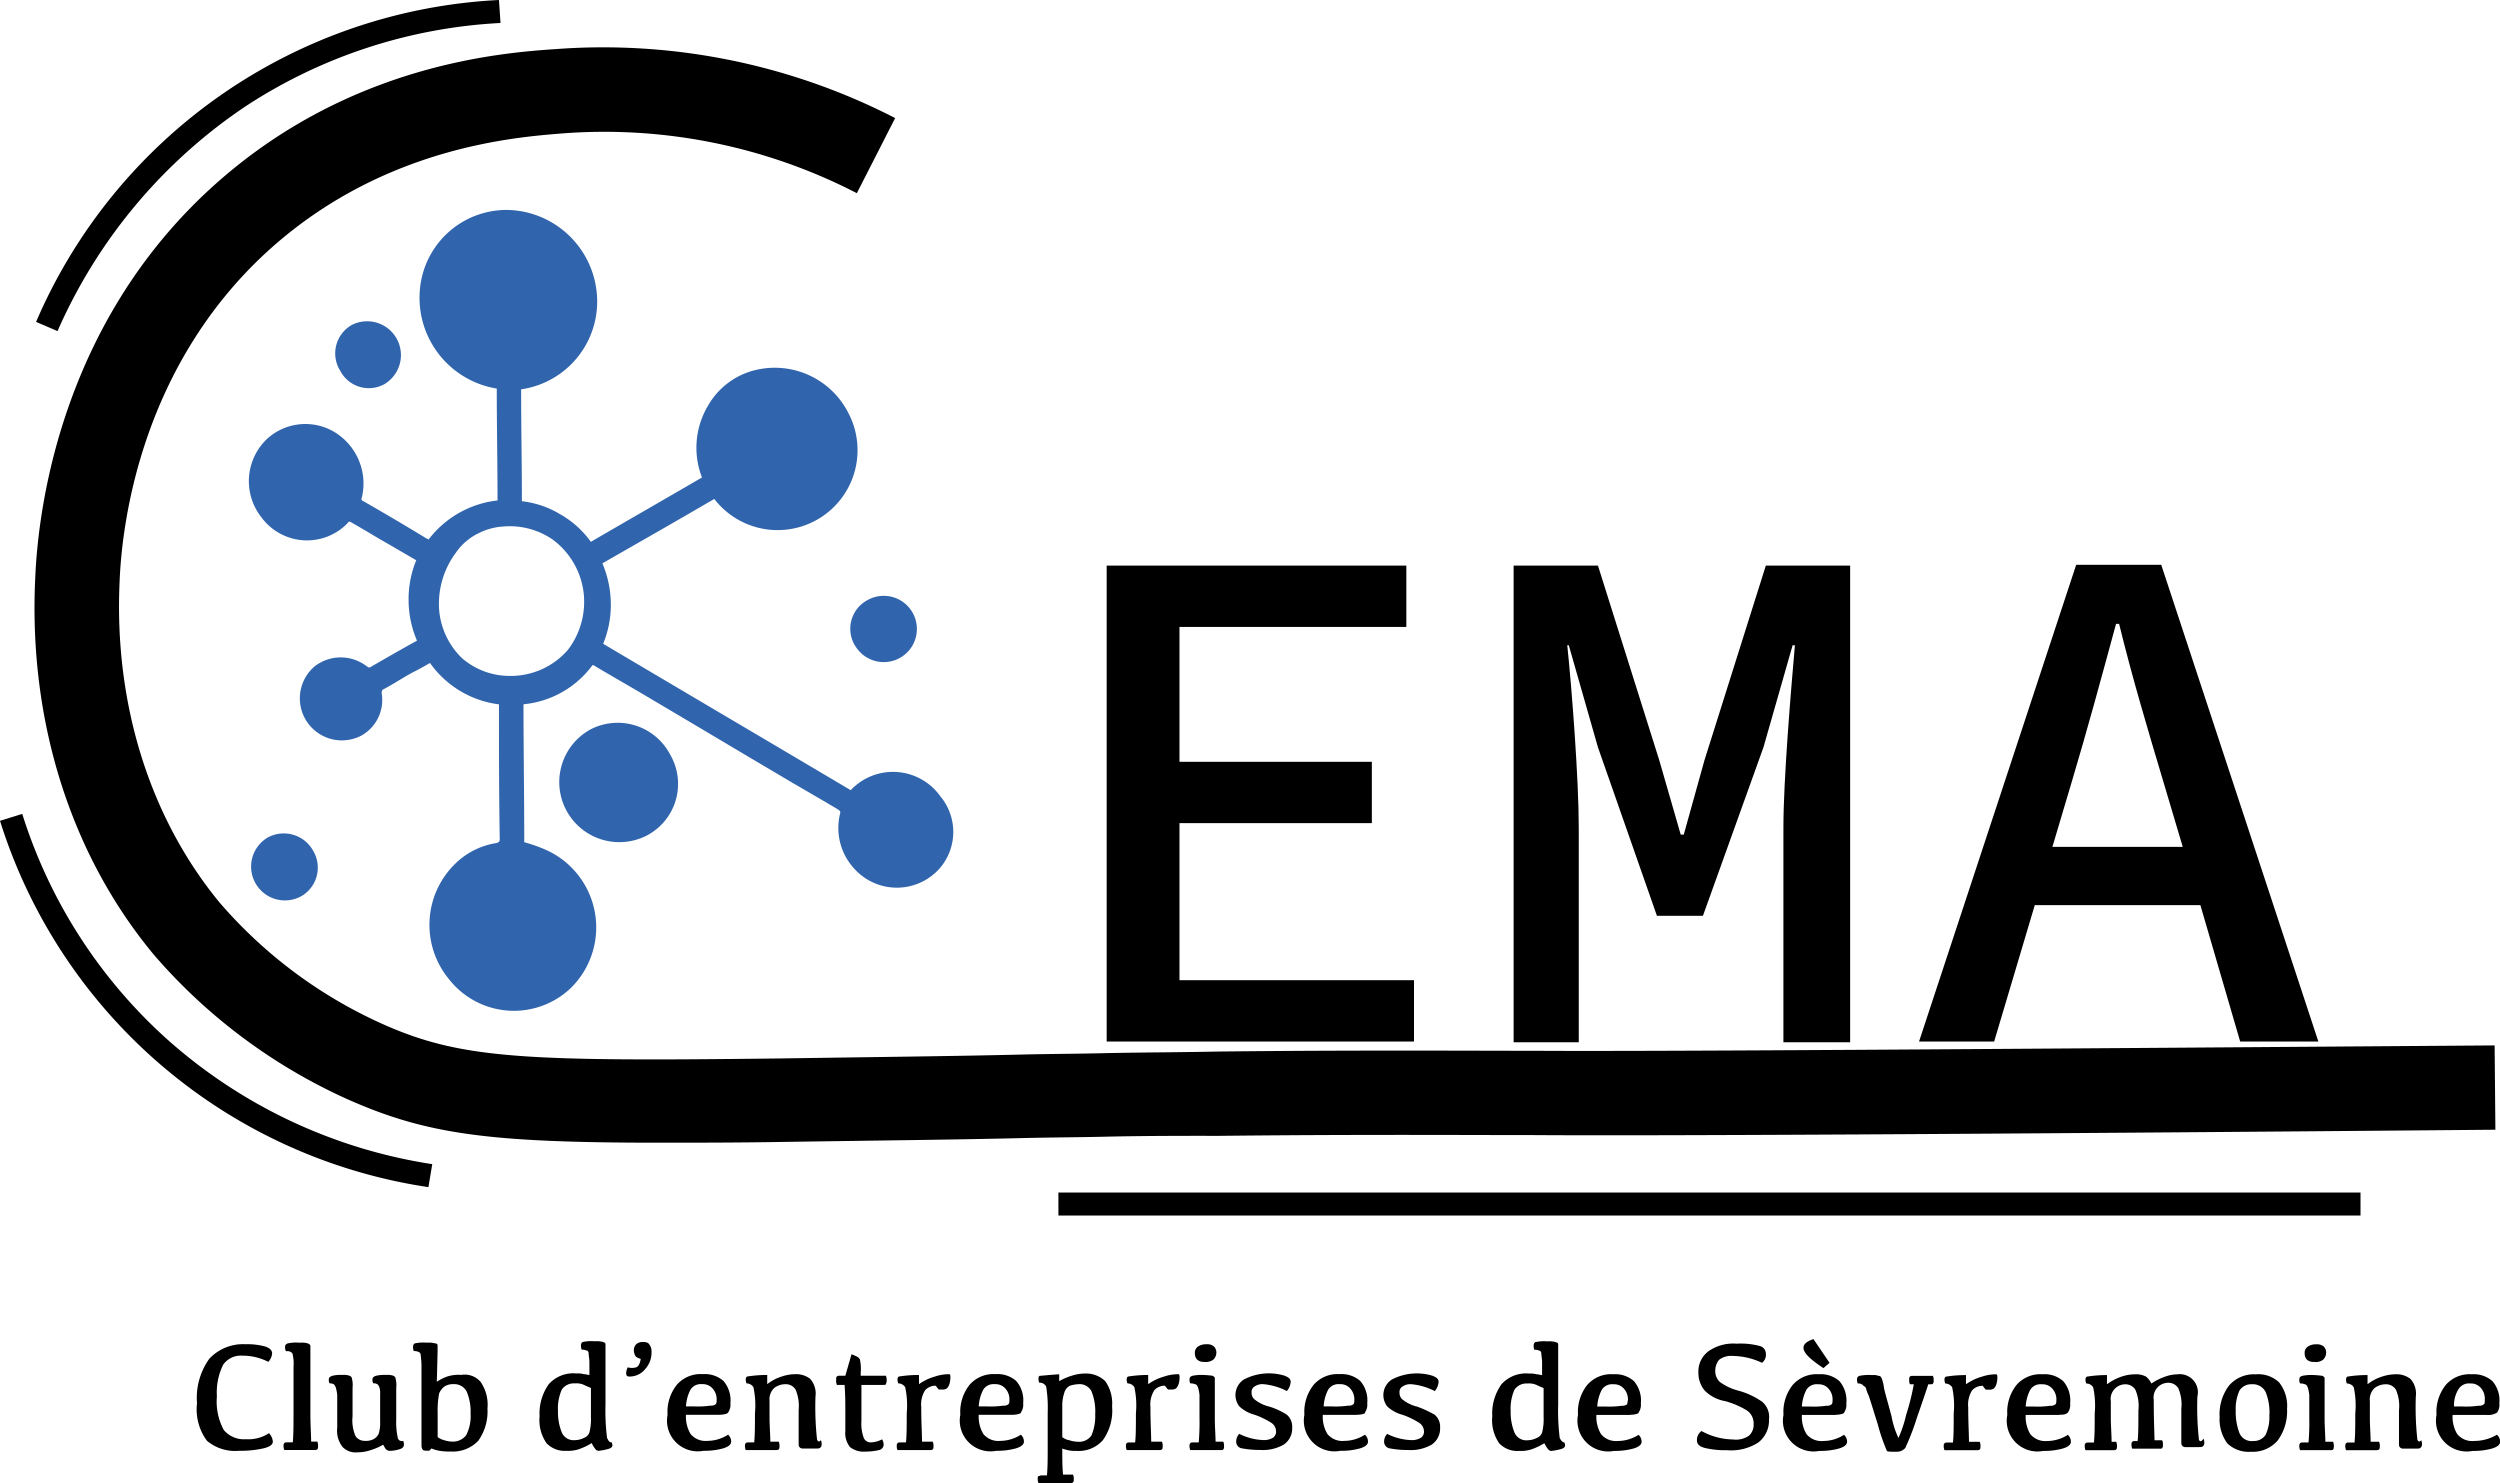
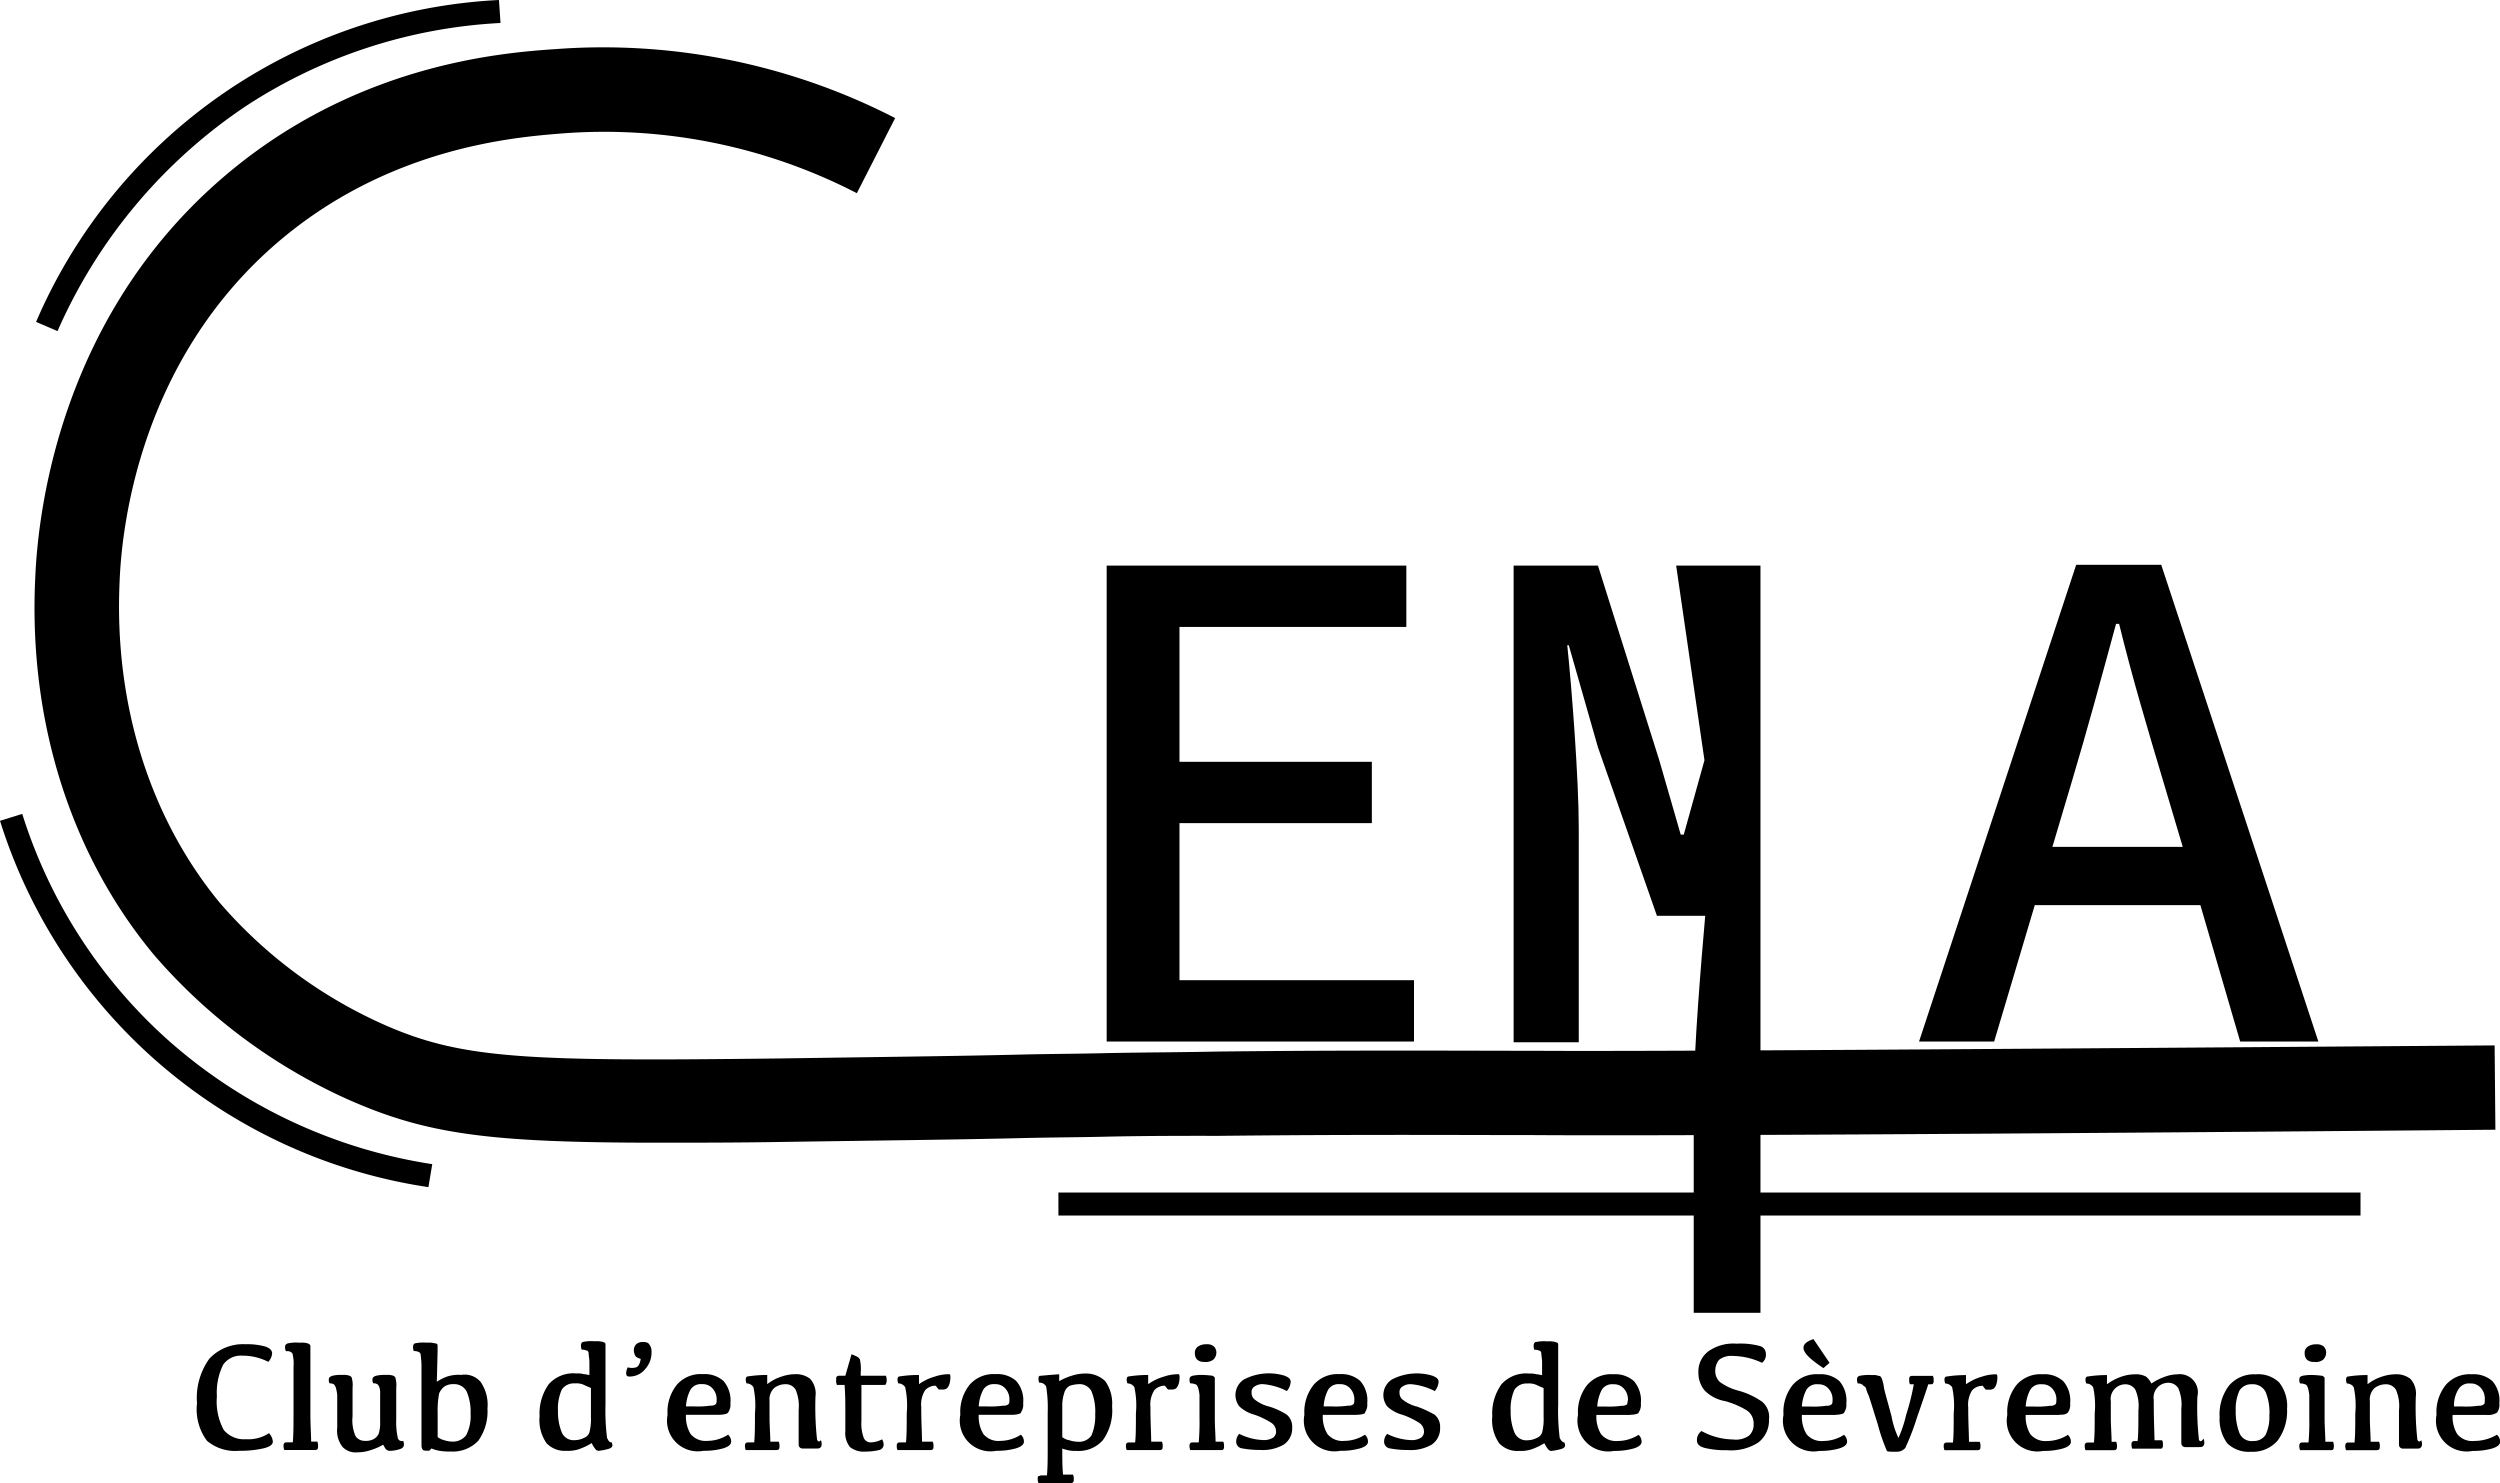
<svg xmlns="http://www.w3.org/2000/svg" width="202.295" height="120" viewBox="0 0 202.295 120">
  <g id="LOGO_CEMA" data-name="LOGO CEMA" transform="translate(-236.5 -303.2)">
    <path id="Tracé_196" data-name="Tracé 196" d="M268.029,485.528a1.131,1.131,0,0,1,.31.682c0,.248-.248.434-.806.558a8.4,8.4,0,0,1-1.922.186,3.549,3.549,0,0,1-2.6-.806,4.252,4.252,0,0,1-.806-3.039,5.414,5.414,0,0,1,.992-3.6,3.729,3.729,0,0,1,2.915-1.178,5.461,5.461,0,0,1,1.612.186q.558.186.558.558a1.131,1.131,0,0,1-.31.682,4.548,4.548,0,0,0-2.109-.5,1.731,1.731,0,0,0-1.55.744,5.07,5.07,0,0,0-.5,2.543,4.838,4.838,0,0,0,.558,2.729,2.127,2.127,0,0,0,1.8.744A3.02,3.02,0,0,0,268.029,485.528Zm3.411.744c0-.558-.062-1.364-.062-2.295v-5.519q0-.093-.186-.186a1.745,1.745,0,0,0-.682-.062,3.081,3.081,0,0,0-.992.062c-.124.062-.186.124-.186.248a.787.787,0,0,0,.062.372c.186,0,.31,0,.372.062.124.062.186.124.186.248a3.07,3.07,0,0,1,.062.93v3.287c0,1.364,0,2.295-.062,2.853h-.434c-.124,0-.186,0-.248.062a.228.228,0,0,0-.062.186.787.787,0,0,0,.062.372h2.419c.124,0,.186,0,.248-.062s.062-.124.062-.248a.787.787,0,0,0-.062-.372h-.5Zm7.008-.372a5.966,5.966,0,0,1-.124-1.488v-2.543a2.153,2.153,0,0,0-.062-.806q0-.093-.186-.186a1.375,1.375,0,0,0-.558-.062,3.273,3.273,0,0,0-.806.062c-.186.062-.31.124-.31.31a.559.559,0,0,0,.062.31.465.465,0,0,1,.31.062c.062,0,.124.124.186.248a1.728,1.728,0,0,1,.062.62V484.6a2.891,2.891,0,0,1-.124.992.977.977,0,0,1-.434.434,1.335,1.335,0,0,1-.682.124.884.884,0,0,1-.744-.372,3.166,3.166,0,0,1-.248-1.612v-2.295a2.155,2.155,0,0,0-.062-.806q0-.093-.186-.186a1.377,1.377,0,0,0-.558-.062,2.8,2.8,0,0,0-.806.062c-.186.062-.31.124-.31.31a.559.559,0,0,0,.062.31.559.559,0,0,1,.31.062c.062,0,.124.124.186.248a3.49,3.49,0,0,1,.124.62v2.667a2.11,2.11,0,0,0,.434,1.55,1.459,1.459,0,0,0,1.178.434,3.512,3.512,0,0,0,1.116-.186,4.8,4.8,0,0,0,.992-.434c.124.248.248.434.31.434a.465.465,0,0,0,.31.062,2.637,2.637,0,0,0,.682-.124q.372-.093.372-.372a.559.559,0,0,0-.062-.31A.328.328,0,0,1,278.448,485.9Zm6.7-4.527a3.26,3.26,0,0,1,.558,2.171,4.07,4.07,0,0,1-.744,2.6,2.847,2.847,0,0,1-2.233.868,4.694,4.694,0,0,1-.93-.062,2.519,2.519,0,0,1-.62-.186l-.186.186c-.248,0-.434,0-.5-.062a.524.524,0,0,1-.124-.372v-6.388c0-.5-.062-.806-.062-.93a.277.277,0,0,0-.186-.248.787.787,0,0,0-.372-.062.787.787,0,0,1-.062-.372.322.322,0,0,1,.124-.248,3.335,3.335,0,0,1,.992-.062,1.929,1.929,0,0,1,.682.062.164.164,0,0,1,.186.186v.434l-.062,2.481a3.792,3.792,0,0,1,.868-.434,3.08,3.08,0,0,1,1.116-.124A1.686,1.686,0,0,1,285.146,481.373Zm-.806,2.543a4.137,4.137,0,0,0-.31-1.736,1.131,1.131,0,0,0-1.054-.62,1.323,1.323,0,0,0-.744.186,1.351,1.351,0,0,0-.434.558,7.07,7.07,0,0,0-.124,1.55v1.985a1.247,1.247,0,0,0,.5.248,2.23,2.23,0,0,0,.682.124,1.363,1.363,0,0,0,1.116-.5A3.383,3.383,0,0,0,284.34,483.916Zm11.411,2.357a.469.469,0,0,1,.062.248c0,.124-.124.248-.434.31a4.051,4.051,0,0,1-.682.124.322.322,0,0,1-.248-.124,2.342,2.342,0,0,1-.31-.5,5.263,5.263,0,0,1-1.054.5,2.73,2.73,0,0,1-.992.124,2.017,2.017,0,0,1-1.612-.62,3.26,3.26,0,0,1-.558-2.171,4.07,4.07,0,0,1,.744-2.6,2.654,2.654,0,0,1,2.233-.868,1.912,1.912,0,0,1,.62.062c.186,0,.31.062.434.062v-.992c0-.372-.062-.558-.062-.744s-.124-.248-.186-.248a.787.787,0,0,0-.372-.062.787.787,0,0,1-.062-.372.322.322,0,0,1,.124-.248,3.335,3.335,0,0,1,.992-.062,1.929,1.929,0,0,1,.682.062c.124.062.186.062.186.186v4.837a17.959,17.959,0,0,0,.124,2.729C295.5,486.148,295.564,486.272,295.75,486.272Zm-1.674-4.4c-.124-.062-.31-.124-.558-.248a1.454,1.454,0,0,0-.744-.124,1.165,1.165,0,0,0-1.054.5,3.746,3.746,0,0,0-.31,1.736,4.351,4.351,0,0,0,.31,1.736,1.037,1.037,0,0,0,1.054.62,1.651,1.651,0,0,0,.744-.186.742.742,0,0,0,.434-.434,4.287,4.287,0,0,0,.124-1.24Zm4.217-3.721a.758.758,0,0,0-.558.186.7.7,0,0,0-.186.5.9.9,0,0,0,.124.434c.062.124.248.186.434.248-.062.372-.186.62-.372.682a1.268,1.268,0,0,1-.682,0,1.15,1.15,0,0,0-.124.434c0,.124,0,.186.062.248s.124.062.248.062a1.611,1.611,0,0,0,1.24-.62,1.962,1.962,0,0,0,.5-1.364.926.926,0,0,0-.186-.62C298.727,478.21,298.541,478.148,298.293,478.148Zm6.14,5.891h-2.667a2.727,2.727,0,0,0,.372,1.55,1.569,1.569,0,0,0,1.364.558,3.119,3.119,0,0,0,1.674-.5.758.758,0,0,1,.248.558c0,.248-.248.434-.682.558a5.584,5.584,0,0,1-1.55.186,2.485,2.485,0,0,1-2.915-2.915,3.528,3.528,0,0,1,.744-2.419,2.555,2.555,0,0,1,2.109-.868,2.274,2.274,0,0,1,1.674.558,2.4,2.4,0,0,1,.558,1.8,1.077,1.077,0,0,1-.186.744C305.177,483.916,304.929,484.04,304.433,484.04Zm-.186-1.178a1.284,1.284,0,0,0-.31-.93,1.041,1.041,0,0,0-.868-.372.979.979,0,0,0-.93.434,3.285,3.285,0,0,0-.372,1.364h.62a7.205,7.205,0,0,0,1.364-.062.593.593,0,0,0,.434-.124A.465.465,0,0,0,304.247,482.861Zm8.124,3.163a24.058,24.058,0,0,1-.124-3.473,1.788,1.788,0,0,0-.434-1.426,1.852,1.852,0,0,0-1.24-.372,3.44,3.44,0,0,0-1.054.186,3.614,3.614,0,0,0-1.178.62v-.744a9.979,9.979,0,0,0-1.612.124c-.062,0-.124.124-.124.186a.787.787,0,0,0,.062.372.651.651,0,0,1,.558.31,6.949,6.949,0,0,1,.124,2.109c0,.93,0,1.736-.062,2.357h-.434c-.124,0-.186,0-.248.062a.228.228,0,0,0-.062.186.787.787,0,0,0,.062.372h2.419c.124,0,.186,0,.248-.062s.062-.124.062-.248a.787.787,0,0,0-.062-.372h-.682c0-.62-.062-1.24-.062-1.984v-1.3a1.277,1.277,0,0,1,.372-1.054,1.482,1.482,0,0,1,.868-.31.938.938,0,0,1,.868.434,3.454,3.454,0,0,1,.248,1.674v2.6c0,.186,0,.31.062.372a.322.322,0,0,0,.248.124h1.054c.186,0,.31,0,.372-.062a.322.322,0,0,0,.124-.248.787.787,0,0,0-.062-.372C312.557,486.272,312.433,486.21,312.371,486.024Zm3.535-5.147v-.248a3.608,3.608,0,0,0-.062-1.054.484.484,0,0,0-.248-.248,3.023,3.023,0,0,0-.434-.186l-.5,1.736h-.434c-.124,0-.186,0-.248.062s-.062.124-.062.248a1.055,1.055,0,0,0,.062.434h.62c.062.744.062,1.488.062,2.295v1.426a1.816,1.816,0,0,0,.372,1.3,1.745,1.745,0,0,0,1.24.372,4.62,4.62,0,0,0,1.116-.124.453.453,0,0,0,.372-.434.9.9,0,0,0-.124-.434,2.083,2.083,0,0,1-.93.248.6.6,0,0,1-.558-.372,3.342,3.342,0,0,1-.186-1.364v-2.915H317.7c.124,0,.248,0,.248-.062s.062-.124.062-.248a1.055,1.055,0,0,0-.062-.434h-2.047Zm7.132-.124a3.512,3.512,0,0,0-1.116.186,4.155,4.155,0,0,0-1.3.62v-.744a9.979,9.979,0,0,0-1.612.124c-.062,0-.124.124-.124.186a.787.787,0,0,0,.062.372.651.651,0,0,1,.558.31,6.949,6.949,0,0,1,.124,2.109c0,.992,0,1.8-.062,2.357h-.434c-.124,0-.186,0-.248.062a.228.228,0,0,0-.062.186.787.787,0,0,0,.062.372h2.6c.124,0,.186,0,.248-.062s.062-.124.062-.248a.787.787,0,0,0-.062-.372h-.868c0-.62-.062-1.55-.062-2.791a2.175,2.175,0,0,1,.31-1.364,1.126,1.126,0,0,1,.868-.372,2.241,2.241,0,0,0,.248.31h.31a.524.524,0,0,0,.372-.124,1.01,1.01,0,0,0,.186-.372,1.717,1.717,0,0,0,.062-.558.228.228,0,0,0-.062-.186Zm5.147,3.287h-2.729a2.727,2.727,0,0,0,.372,1.55,1.569,1.569,0,0,0,1.364.558,3.119,3.119,0,0,0,1.674-.5.758.758,0,0,1,.248.558c0,.248-.248.434-.682.558a5.584,5.584,0,0,1-1.55.186,2.485,2.485,0,0,1-2.915-2.915,3.528,3.528,0,0,1,.744-2.419,2.555,2.555,0,0,1,2.109-.868,2.274,2.274,0,0,1,1.674.558,2.4,2.4,0,0,1,.558,1.8,1.077,1.077,0,0,1-.186.744C328.929,483.916,328.619,484.04,328.185,484.04Zm-.248-1.178a1.284,1.284,0,0,0-.31-.93,1.041,1.041,0,0,0-.868-.372.979.979,0,0,0-.93.434,3.285,3.285,0,0,0-.372,1.364h.62a7.205,7.205,0,0,0,1.364-.062.593.593,0,0,0,.434-.124A.465.465,0,0,0,327.936,482.861Zm7.752-1.55a3.1,3.1,0,0,1,.558,2.047,4.1,4.1,0,0,1-.744,2.729,2.6,2.6,0,0,1-2.171.868,2.325,2.325,0,0,1-.682-.062,3.951,3.951,0,0,1-.434-.124c0,.806,0,1.488.062,2.109h.806a.786.786,0,0,1,.062.372c0,.124,0,.186-.062.248s-.124.062-.248.062h-2.543a.787.787,0,0,1-.062-.372c0-.062,0-.186.062-.186s.124-.062.248-.062h.434c.062-.62.062-1.426.062-2.481v-2.6a10.884,10.884,0,0,0-.124-2.109.581.581,0,0,0-.558-.31.786.786,0,0,1-.062-.372c0-.124.062-.186.124-.186s.62-.062,1.55-.124v.558a4.8,4.8,0,0,1,.992-.434,3.609,3.609,0,0,1,1.178-.186A2.239,2.239,0,0,1,335.688,481.311Zm-.806,2.667a4.378,4.378,0,0,0-.31-1.86,1.086,1.086,0,0,0-1.054-.558,2.635,2.635,0,0,0-.682.124.86.86,0,0,0-.434.5,3.513,3.513,0,0,0-.186.93v2.729a1.169,1.169,0,0,0,.558.248,2.229,2.229,0,0,0,.682.124,1.209,1.209,0,0,0,1.116-.5A3.936,3.936,0,0,0,334.882,483.978Zm6.7-3.225a3.512,3.512,0,0,0-1.116.186,4.155,4.155,0,0,0-1.3.62v-.744a9.978,9.978,0,0,0-1.612.124c-.062,0-.124.124-.124.186a.787.787,0,0,0,.062.372.651.651,0,0,1,.558.31,6.95,6.95,0,0,1,.124,2.109c0,.992,0,1.8-.062,2.357h-.434c-.124,0-.186,0-.248.062a.228.228,0,0,0-.062.186.786.786,0,0,0,.062.372h2.6c.124,0,.186,0,.248-.062s.062-.124.062-.248a.787.787,0,0,0-.062-.372h-.868c0-.62-.062-1.55-.062-2.791a2.175,2.175,0,0,1,.31-1.364,1.126,1.126,0,0,1,.868-.372,2.238,2.238,0,0,0,.248.31h.31a.524.524,0,0,0,.372-.124,1.01,1.01,0,0,0,.186-.372,1.718,1.718,0,0,0,.062-.558.228.228,0,0,0-.062-.186Zm2.171-.992a1,1,0,0,0,.682-.186.786.786,0,0,0,.248-.558.7.7,0,0,0-.186-.5.823.823,0,0,0-.62-.186,1.114,1.114,0,0,0-.682.186.6.6,0,0,0-.248.558.7.7,0,0,0,.186.5A.823.823,0,0,0,343.75,479.76Zm.868,6.512c0-.558-.062-1.24-.062-1.984v-3.225q0-.093-.186-.186a6.461,6.461,0,0,0-.682-.062,3.571,3.571,0,0,0-.93.062c-.186.062-.248.124-.248.31a.559.559,0,0,0,.062.31.787.787,0,0,1,.372.062c.124,0,.186.124.248.248a3.491,3.491,0,0,1,.124.62v1.86a19.3,19.3,0,0,1-.062,1.984h-.434c-.124,0-.186,0-.248.062a.228.228,0,0,0-.062.186.787.787,0,0,0,.062.372h2.419c.124,0,.248,0,.248-.062.062-.062.062-.124.062-.248a.786.786,0,0,0-.062-.372h-.62Zm4.279-2.915a3.029,3.029,0,0,1-1.116-.558.674.674,0,0,1-.248-.558.5.5,0,0,1,.248-.5,1.114,1.114,0,0,1,.682-.186,5.161,5.161,0,0,1,1.922.558,1.288,1.288,0,0,0,.31-.744c0-.248-.186-.372-.5-.5a4.375,4.375,0,0,0-3.287.31,1.5,1.5,0,0,0-.372,2.171,2.834,2.834,0,0,0,1.24.682,6.453,6.453,0,0,1,1.3.62.841.841,0,0,1,.434.682.6.6,0,0,1-.248.558,1.407,1.407,0,0,1-.806.186,4.656,4.656,0,0,1-1.922-.5.888.888,0,0,0-.248.62.543.543,0,0,0,.5.558,7.532,7.532,0,0,0,1.426.124,3.4,3.4,0,0,0,1.922-.434,1.569,1.569,0,0,0,.682-1.364,1.277,1.277,0,0,0-.434-1.054A5.689,5.689,0,0,0,348.9,483.357Zm7.132.682H353.3a2.727,2.727,0,0,0,.372,1.55,1.569,1.569,0,0,0,1.364.558,3.119,3.119,0,0,0,1.674-.5.758.758,0,0,1,.248.558c0,.248-.248.434-.682.558a5.584,5.584,0,0,1-1.55.186,2.485,2.485,0,0,1-2.915-2.915,3.528,3.528,0,0,1,.744-2.419,2.555,2.555,0,0,1,2.109-.868,2.274,2.274,0,0,1,1.674.558,2.4,2.4,0,0,1,.558,1.8,1.077,1.077,0,0,1-.186.744C356.774,483.916,356.526,484.04,356.029,484.04Zm-.186-1.178a1.284,1.284,0,0,0-.31-.93,1.041,1.041,0,0,0-.868-.372.979.979,0,0,0-.93.434,3.285,3.285,0,0,0-.372,1.364h.62a7.205,7.205,0,0,0,1.364-.062.593.593,0,0,0,.434-.124A.465.465,0,0,0,355.843,482.861Zm5.023.5a3.029,3.029,0,0,1-1.116-.558.674.674,0,0,1-.248-.558.5.5,0,0,1,.248-.5,1.114,1.114,0,0,1,.682-.186,5.161,5.161,0,0,1,1.922.558,1.288,1.288,0,0,0,.31-.744c0-.248-.186-.372-.5-.5a4.375,4.375,0,0,0-3.287.31,1.5,1.5,0,0,0-.372,2.171,2.834,2.834,0,0,0,1.24.682,6.453,6.453,0,0,1,1.3.62.841.841,0,0,1,.434.682.6.6,0,0,1-.248.558,1.407,1.407,0,0,1-.806.186,4.656,4.656,0,0,1-1.922-.5.888.888,0,0,0-.248.62.543.543,0,0,0,.5.558,7.532,7.532,0,0,0,1.426.124,3.4,3.4,0,0,0,1.922-.434,1.569,1.569,0,0,0,.682-1.364,1.277,1.277,0,0,0-.434-1.054A8.819,8.819,0,0,0,360.867,483.357Zm11.969,2.915a.469.469,0,0,1,.062.248c0,.124-.124.248-.434.31a4.05,4.05,0,0,1-.682.124.322.322,0,0,1-.248-.124,2.341,2.341,0,0,1-.31-.5,5.264,5.264,0,0,1-1.054.5,2.73,2.73,0,0,1-.992.124,2.017,2.017,0,0,1-1.612-.62,3.26,3.26,0,0,1-.558-2.171,4.07,4.07,0,0,1,.744-2.6,2.654,2.654,0,0,1,2.233-.868,1.912,1.912,0,0,1,.62.062c.186,0,.31.062.434.062v-.992c0-.372-.062-.558-.062-.744s-.124-.248-.186-.248a.787.787,0,0,0-.372-.062.787.787,0,0,1-.062-.372.322.322,0,0,1,.124-.248,3.335,3.335,0,0,1,.992-.062,1.929,1.929,0,0,1,.682.062c.124.062.186.062.186.186v4.837a17.957,17.957,0,0,0,.124,2.729Q372.65,486.272,372.836,486.272Zm-1.674-4.4c-.124-.062-.31-.124-.558-.248a1.454,1.454,0,0,0-.744-.124,1.166,1.166,0,0,0-1.054.5,3.747,3.747,0,0,0-.31,1.736,4.351,4.351,0,0,0,.31,1.736,1.037,1.037,0,0,0,1.054.62,1.651,1.651,0,0,0,.744-.186.742.742,0,0,0,.434-.434,4.287,4.287,0,0,0,.124-1.24Zm7.008,2.171H375.44a2.727,2.727,0,0,0,.372,1.55,1.569,1.569,0,0,0,1.364.558,3.119,3.119,0,0,0,1.674-.5.758.758,0,0,1,.248.558c0,.248-.248.434-.682.558a5.584,5.584,0,0,1-1.55.186,2.485,2.485,0,0,1-2.915-2.915,3.528,3.528,0,0,1,.744-2.419,2.555,2.555,0,0,1,2.109-.868,2.274,2.274,0,0,1,1.674.558,2.4,2.4,0,0,1,.558,1.8,1.077,1.077,0,0,1-.186.744C378.913,483.916,378.6,484.04,378.169,484.04Zm-.186-1.178a1.284,1.284,0,0,0-.31-.93,1.041,1.041,0,0,0-.868-.372.979.979,0,0,0-.93.434,3.286,3.286,0,0,0-.372,1.364h.62a7.2,7.2,0,0,0,1.364-.062.593.593,0,0,0,.434-.124A2.692,2.692,0,0,0,377.983,482.861Zm10.791.062a6.242,6.242,0,0,0-1.922-.868,4.333,4.333,0,0,1-1.426-.682,1.17,1.17,0,0,1-.372-.93,1.344,1.344,0,0,1,.31-.868,1.6,1.6,0,0,1,1.116-.31,5.675,5.675,0,0,1,2.357.558.835.835,0,0,0,.31-.744.653.653,0,0,0-.5-.62,5.964,5.964,0,0,0-1.86-.186,3.493,3.493,0,0,0-2.295.62,2.037,2.037,0,0,0-.806,1.736,2.211,2.211,0,0,0,.5,1.426,3.03,3.03,0,0,0,1.674.868,6.816,6.816,0,0,1,1.736.744,1.252,1.252,0,0,1,.558,1.116,1.17,1.17,0,0,1-.372.93,1.836,1.836,0,0,1-1.3.31,5.387,5.387,0,0,1-2.543-.682.884.884,0,0,0-.372.744c0,.31.186.5.62.62a6.943,6.943,0,0,0,1.8.186,4.044,4.044,0,0,0,2.543-.62,2.241,2.241,0,0,0,.868-1.86A1.607,1.607,0,0,0,388.774,482.923Zm5.023-2.667.5-.434-1.3-1.922c-.558.186-.806.434-.806.682C392.185,479.016,392.681,479.512,393.8,480.257Zm.992,3.783h-2.729a2.727,2.727,0,0,0,.372,1.55,1.569,1.569,0,0,0,1.364.558,3.119,3.119,0,0,0,1.674-.5.758.758,0,0,1,.248.558c0,.248-.248.434-.682.558a5.584,5.584,0,0,1-1.55.186,2.485,2.485,0,0,1-2.915-2.915,3.528,3.528,0,0,1,.744-2.419,2.555,2.555,0,0,1,2.109-.868,2.274,2.274,0,0,1,1.674.558,2.4,2.4,0,0,1,.558,1.8,1.077,1.077,0,0,1-.186.744C395.533,483.916,395.223,484.04,394.789,484.04Zm-.248-1.178a1.284,1.284,0,0,0-.31-.93,1.041,1.041,0,0,0-.868-.372.979.979,0,0,0-.93.434,3.285,3.285,0,0,0-.372,1.364h.62a7.205,7.205,0,0,0,1.364-.062.593.593,0,0,0,.434-.124A.465.465,0,0,0,394.541,482.861Zm6.512-1.984c-.124,0-.186,0-.248.062s-.062.124-.062.248a.787.787,0,0,0,.062.372h.31a19.408,19.408,0,0,1-.62,2.481,10,10,0,0,1-.62,1.86,6.788,6.788,0,0,1-.558-1.736c-.31-1.178-.558-1.984-.62-2.357a3.092,3.092,0,0,0-.186-.744c-.062-.124-.124-.186-.248-.186a1.066,1.066,0,0,0-.5-.062,3.877,3.877,0,0,0-1.054.062c-.124.062-.186.124-.186.248a.787.787,0,0,0,.062.372.465.465,0,0,1,.31.062c.062,0,.124.124.248.186s.124.31.248.558.372,1.116.806,2.481a15.294,15.294,0,0,0,.744,2.171c.062.062.31.062.806.062a.889.889,0,0,0,.682-.31,19.678,19.678,0,0,0,.93-2.419c.5-1.426.806-2.357.93-2.729h.124c.124,0,.248,0,.248-.062.062-.062.062-.124.062-.248a.787.787,0,0,0-.062-.372Zm6.7-.124a3.512,3.512,0,0,0-1.116.186,4.155,4.155,0,0,0-1.3.62v-.744a9.978,9.978,0,0,0-1.612.124c-.062,0-.124.124-.124.186a.786.786,0,0,0,.062.372.651.651,0,0,1,.558.31,6.95,6.95,0,0,1,.124,2.109c0,.992,0,1.8-.062,2.357h-.434c-.124,0-.186,0-.248.062a.228.228,0,0,0-.062.186.787.787,0,0,0,.062.372h2.6c.124,0,.186,0,.248-.062s.062-.124.062-.248a.787.787,0,0,0-.062-.372h-.868c0-.62-.062-1.55-.062-2.791a2.175,2.175,0,0,1,.31-1.364,1.126,1.126,0,0,1,.868-.372,2.238,2.238,0,0,0,.248.31h.31a.524.524,0,0,0,.372-.124,1.01,1.01,0,0,0,.186-.372,1.718,1.718,0,0,0,.062-.558.228.228,0,0,0-.062-.186Zm5.147,3.287h-2.729a2.727,2.727,0,0,0,.372,1.55,1.569,1.569,0,0,0,1.364.558,3.119,3.119,0,0,0,1.674-.5.758.758,0,0,1,.248.558c0,.248-.248.434-.682.558a5.584,5.584,0,0,1-1.55.186,2.485,2.485,0,0,1-2.915-2.915,3.528,3.528,0,0,1,.744-2.419,2.555,2.555,0,0,1,2.109-.868,2.274,2.274,0,0,1,1.674.558,2.4,2.4,0,0,1,.558,1.8,1.077,1.077,0,0,1-.186.744C413.456,483.977,413.332,484.04,412.9,484.04Zm-.248-1.178a1.284,1.284,0,0,0-.31-.93,1.041,1.041,0,0,0-.868-.372.979.979,0,0,0-.93.434,3.285,3.285,0,0,0-.372,1.364h.62a7.205,7.205,0,0,0,1.364-.062.593.593,0,0,0,.434-.124A.465.465,0,0,0,412.65,482.861Zm11.535,3.163a24.055,24.055,0,0,1-.124-3.473,1.465,1.465,0,0,0-1.612-1.8,3.084,3.084,0,0,0-.992.186,4.7,4.7,0,0,0-1.116.558,1.71,1.71,0,0,0-.434-.558,1.743,1.743,0,0,0-.93-.186,3.44,3.44,0,0,0-1.054.186,4.354,4.354,0,0,0-1.178.62v-.744a9.978,9.978,0,0,0-1.612.124c-.062,0-.124.124-.124.186a.786.786,0,0,0,.062.372.651.651,0,0,1,.558.31,6.95,6.95,0,0,1,.124,2.109c0,.93,0,1.736-.062,2.357h-.434c-.124,0-.186,0-.248.062a.228.228,0,0,0-.062.186.787.787,0,0,0,.062.372h2.233c.124,0,.186,0,.248-.062s.062-.124.062-.248a.787.787,0,0,0-.062-.372h-.372c0-.62-.062-1.24-.062-1.984v-1.3a1.187,1.187,0,0,1,1.116-1.364.939.939,0,0,1,.868.434,3.3,3.3,0,0,1,.248,1.674c0,1.054,0,1.922-.062,2.481h-.186c-.124,0-.186,0-.248.062a.228.228,0,0,0-.062.186.787.787,0,0,0,.062.372h2.171c.124,0,.248,0,.248-.062.062-.062.062-.124.062-.248a.787.787,0,0,0-.062-.372h-.62c0-.5-.062-1.55-.062-3.287a1.187,1.187,0,0,1,1.116-1.364.939.939,0,0,1,.868.434,3.3,3.3,0,0,1,.248,1.674v2.6c0,.186,0,.31.062.372a.322.322,0,0,0,.248.124h1.054c.186,0,.31,0,.372-.062a.322.322,0,0,0,.124-.248.787.787,0,0,0-.062-.372C424.371,486.272,424.247,486.21,424.185,486.024Zm6.512-4.589a3.06,3.06,0,0,1,.62,2.109,4,4,0,0,1-.744,2.543,2.642,2.642,0,0,1-2.171.93,2.489,2.489,0,0,1-1.922-.682,3.284,3.284,0,0,1-.62-2.109,3.884,3.884,0,0,1,.744-2.543,2.642,2.642,0,0,1,2.171-.93A2.444,2.444,0,0,1,430.7,481.435Zm-.806,2.6a4.378,4.378,0,0,0-.31-1.86,1.163,1.163,0,0,0-1.116-.62,1.126,1.126,0,0,0-.992.5,3.522,3.522,0,0,0-.31,1.612,4.807,4.807,0,0,0,.31,1.86,1.072,1.072,0,0,0,1.116.62,1.126,1.126,0,0,0,.992-.5A3.34,3.34,0,0,0,429.89,484.04Zm3.659-4.279a1,1,0,0,0,.682-.186.786.786,0,0,0,.248-.558.7.7,0,0,0-.186-.5.823.823,0,0,0-.62-.186,1.114,1.114,0,0,0-.682.186.6.6,0,0,0-.248.558.7.7,0,0,0,.186.5A.823.823,0,0,0,433.549,479.76Zm.868,6.512c0-.558-.062-1.24-.062-1.984v-3.225q0-.093-.186-.186a6.461,6.461,0,0,0-.682-.062,3.571,3.571,0,0,0-.93.062c-.186.062-.248.124-.248.31a.559.559,0,0,0,.062.31.787.787,0,0,1,.372.062c.124,0,.186.124.248.248a3.5,3.5,0,0,1,.124.62v1.86a19.312,19.312,0,0,1-.062,1.984h-.434c-.124,0-.186,0-.248.062a.228.228,0,0,0-.062.186.787.787,0,0,0,.062.372h2.419c.124,0,.248,0,.248-.062.062-.062.062-.124.062-.248a.787.787,0,0,0-.062-.372h-.62Zm7.442-.248a24.063,24.063,0,0,1-.124-3.473,1.788,1.788,0,0,0-.434-1.426,1.852,1.852,0,0,0-1.24-.372,3.44,3.44,0,0,0-1.054.186,3.614,3.614,0,0,0-1.178.62v-.744a9.978,9.978,0,0,0-1.612.124c-.062,0-.124.124-.124.186a.787.787,0,0,0,.062.372.651.651,0,0,1,.558.31,6.95,6.95,0,0,1,.124,2.109c0,.93,0,1.736-.062,2.357h-.434c-.124,0-.186,0-.248.062a.228.228,0,0,0-.062.186.787.787,0,0,0,.062.372h2.419c.124,0,.186,0,.248-.062s.062-.124.062-.248a.787.787,0,0,0-.062-.372h-.682c0-.62-.062-1.24-.062-1.984v-1.3a1.277,1.277,0,0,1,.372-1.054,1.482,1.482,0,0,1,.868-.31.939.939,0,0,1,.868.434,3.3,3.3,0,0,1,.248,1.674v2.6c0,.186,0,.31.062.372a.322.322,0,0,0,.248.124h1.054c.186,0,.31,0,.372-.062a.322.322,0,0,0,.124-.248.787.787,0,0,0-.062-.372C442.045,486.272,441.921,486.21,441.859,486.024Zm6.45-.372a.758.758,0,0,1,.248.558c0,.248-.248.434-.682.558a5.584,5.584,0,0,1-1.55.186,2.485,2.485,0,0,1-2.915-2.915,3.528,3.528,0,0,1,.744-2.419,2.555,2.555,0,0,1,2.109-.868,2.274,2.274,0,0,1,1.674.558,2.4,2.4,0,0,1,.558,1.8,1.077,1.077,0,0,1-.186.744,1.373,1.373,0,0,1-.868.186h-2.729a2.727,2.727,0,0,0,.372,1.55,1.569,1.569,0,0,0,1.364.558A3.615,3.615,0,0,0,448.309,485.652Zm-3.473-2.295h.62a7.205,7.205,0,0,0,1.364-.062.593.593,0,0,0,.434-.124c.062-.062.062-.186.062-.372a1.284,1.284,0,0,0-.31-.93,1.041,1.041,0,0,0-.868-.372.979.979,0,0,0-.93.434A2.432,2.432,0,0,0,444.836,483.357Z" transform="translate(-9.762 -66.359)" />
    <path id="Tracé_197" data-name="Tracé 197" d="M326.36,395.169c-2.357.062-4.713.062-7.194.124-5.147.124-10.977.186-19.349.31-3.783.062-7.07.062-9.985.062-13.767,0-18.791-.682-25.116-3.473a45.163,45.163,0,0,1-15.752-11.721c-6.76-8.124-10.171-18.977-9.612-30.512.248-6.016,2.295-21.147,14.946-32.186,10.729-9.364,22.7-10.295,27.163-10.6a51.668,51.668,0,0,1,27.473,5.581l-3.1,6.078a44.51,44.51,0,0,0-23.814-4.837c-3.907.31-14.2,1.116-23.256,8.992-10.667,9.3-12.4,22.2-12.589,27.349-.434,9.8,2.419,18.977,8.062,25.86a37.82,37.82,0,0,0,13.209,9.86c6.388,2.853,11.473,3.039,32.186,2.791,8.372-.124,14.2-.186,19.349-.31,2.481-.062,4.837-.062,7.194-.124,3.225-.062,6.016-.062,8.868-.124,11.287-.124,20.279-.062,24.682-.062h.868c8.992.062,35.163-.124,77.767-.434l.062,6.822c-42.6.372-68.837.5-77.892.434h-.868c-4.341,0-13.333-.062-24.558.062C332.314,395.107,329.523,395.107,326.36,395.169ZM256.345,311.82A41.513,41.513,0,0,1,277,305.06l-.124-1.86a43.112,43.112,0,0,0-37.457,26.047l1.736.744A42.407,42.407,0,0,1,256.345,311.82Zm65.8,89.736H427.508V399.7H322.143ZM238.3,369.06l-1.8.558a42.979,42.979,0,0,0,34.667,29.643l.31-1.86a41.7,41.7,0,0,1-21.457-10.109A41.027,41.027,0,0,1,238.3,369.06Z" />
-     <path id="Tracé_198" data-name="Tracé 198" d="M386.791,410.512h18.977v4.961H380.9V376.962h24.248v4.961H386.791v10.915h15.566V397.8H386.791Zm42.481-17.8-1.674,6.016h-.248l-1.736-6.016-4.961-15.752H413.83v38.574H419.1V398.171c0-3.907-.558-11.225-.93-14.76h.124l2.357,8.248,4.775,13.643h3.721l4.9-13.643,2.357-8.248h.186c-.31,3.535-.93,10.853-.93,14.76v17.364h5.4V376.962h-6.822ZM469.4,404.435H456l-3.287,11.039h-6.078L459.35,376.9h6.884l12.713,38.574h-6.326Zm-1.426-4.713-1.55-5.209c-1.24-4.155-2.543-8.5-3.6-12.837h-.248c-1.178,4.341-2.357,8.682-3.6,12.837l-1.55,5.209Z" transform="translate(-54.85 -27.995)" />
-     <path id="Tracé_199" data-name="Tracé 199" d="M274.2,382.5a2.661,2.661,0,0,1-1.054,3.659,2.736,2.736,0,0,1-2.667-4.775A2.716,2.716,0,0,1,274.2,382.5Zm43.845-16.62a2.681,2.681,0,1,0,.992-3.721A2.626,2.626,0,0,0,318.041,365.884Zm-38.078-21.209A2.735,2.735,0,0,0,277.3,339.9a2.644,2.644,0,0,0-.93,3.721A2.606,2.606,0,0,0,279.964,344.675Zm44.961,39.132a4.626,4.626,0,0,1-6.884.186,4.864,4.864,0,0,1-1.24-4.527c.062-.186,0-.248-.186-.372-1.55-.93-3.1-1.8-4.651-2.729-3.473-2.047-6.884-4.093-10.357-6.14-1.55-.93-3.1-1.8-4.651-2.729a.228.228,0,0,0-.186-.062,7.836,7.836,0,0,1-5.581,3.163c0,3.721.062,7.442.062,11.163a12.314,12.314,0,0,1,1.612.558,6.875,6.875,0,0,1,2.171,11.225,6.673,6.673,0,0,1-9.86-.682,6.907,6.907,0,0,1,.558-9.426,6.1,6.1,0,0,1,3.287-1.612c.186-.062.248-.124.248-.31-.062-3.6-.062-7.132-.062-10.729V370.6a8.062,8.062,0,0,1-5.581-3.349c-.434.248-.868.5-1.364.744-.806.434-1.55.93-2.357,1.364-.186.062-.186.186-.186.372a3.292,3.292,0,0,1-1.674,3.411,3.4,3.4,0,0,1-3.721-5.643,3.442,3.442,0,0,1,4.155,0c.124.062.186.186.372.062,1.178-.682,2.357-1.364,3.6-2.047.062,0,.062-.062.124-.062a8.426,8.426,0,0,1-.682-3.287,8.289,8.289,0,0,1,.62-3.225l-2.233-1.3c-.992-.558-1.984-1.178-2.977-1.736-.186-.124-.248-.124-.372.062a4.572,4.572,0,0,1-6.946-.5,4.715,4.715,0,0,1,.434-6.326,4.593,4.593,0,0,1,5.4-.62,4.874,4.874,0,0,1,2.295,5.333c-.062.124-.062.248.124.31,1.736.992,3.411,1.984,5.147,3.039a.192.192,0,0,1,.124.062,8.151,8.151,0,0,1,5.581-3.163c0-3.039-.062-6.016-.062-9.054a7.443,7.443,0,0,1-6.14-8.62,7.041,7.041,0,0,1,7.194-5.829,7.419,7.419,0,0,1,7.008,6.45A7.177,7.177,0,0,1,291,345.109c0,2.977.062,6.016.062,9.054a7.68,7.68,0,0,1,3.1,1.054,7.761,7.761,0,0,1,2.481,2.233c2.977-1.736,6.016-3.473,8.992-5.209a6.65,6.65,0,0,1,.5-5.829,6.043,6.043,0,0,1,3.783-2.853,6.674,6.674,0,0,1,7.566,3.473,6.467,6.467,0,0,1-10.853,6.946c-2.977,1.736-6.016,3.473-9.054,5.209a8.664,8.664,0,0,1,.682,3.287,8.288,8.288,0,0,1-.62,3.225c6.7,3.969,13.333,7.876,20.031,11.845a4.7,4.7,0,0,1,7.256.5A4.5,4.5,0,0,1,324.925,383.807Zm-28.837-21.891a6.289,6.289,0,0,0-2.543-4.651,6.131,6.131,0,0,0-3.969-1.054,5.148,5.148,0,0,0-2.047.558,4.675,4.675,0,0,0-1.8,1.55,6.911,6.911,0,0,0-1.364,4.651,6.116,6.116,0,0,0,1.86,3.907,5.9,5.9,0,0,0,3.845,1.426,6.124,6.124,0,0,0,4.713-2.109A6.383,6.383,0,0,0,296.088,361.915Zm.5,10.729a4.858,4.858,0,0,0,4.713,8.5,4.718,4.718,0,0,0,1.736-6.512A4.785,4.785,0,0,0,296.584,372.644Z" transform="translate(-12.332 -10.405)" fill="#3064ac" />
+     <path id="Tracé_198" data-name="Tracé 198" d="M386.791,410.512h18.977v4.961H380.9V376.962h24.248v4.961H386.791v10.915h15.566V397.8H386.791Zm42.481-17.8-1.674,6.016h-.248l-1.736-6.016-4.961-15.752H413.83v38.574H419.1V398.171c0-3.907-.558-11.225-.93-14.76h.124l2.357,8.248,4.775,13.643h3.721h.186c-.31,3.535-.93,10.853-.93,14.76v17.364h5.4V376.962h-6.822ZM469.4,404.435H456l-3.287,11.039h-6.078L459.35,376.9h6.884l12.713,38.574h-6.326Zm-1.426-4.713-1.55-5.209c-1.24-4.155-2.543-8.5-3.6-12.837h-.248c-1.178,4.341-2.357,8.682-3.6,12.837l-1.55,5.209Z" transform="translate(-54.85 -27.995)" />
  </g>
</svg>